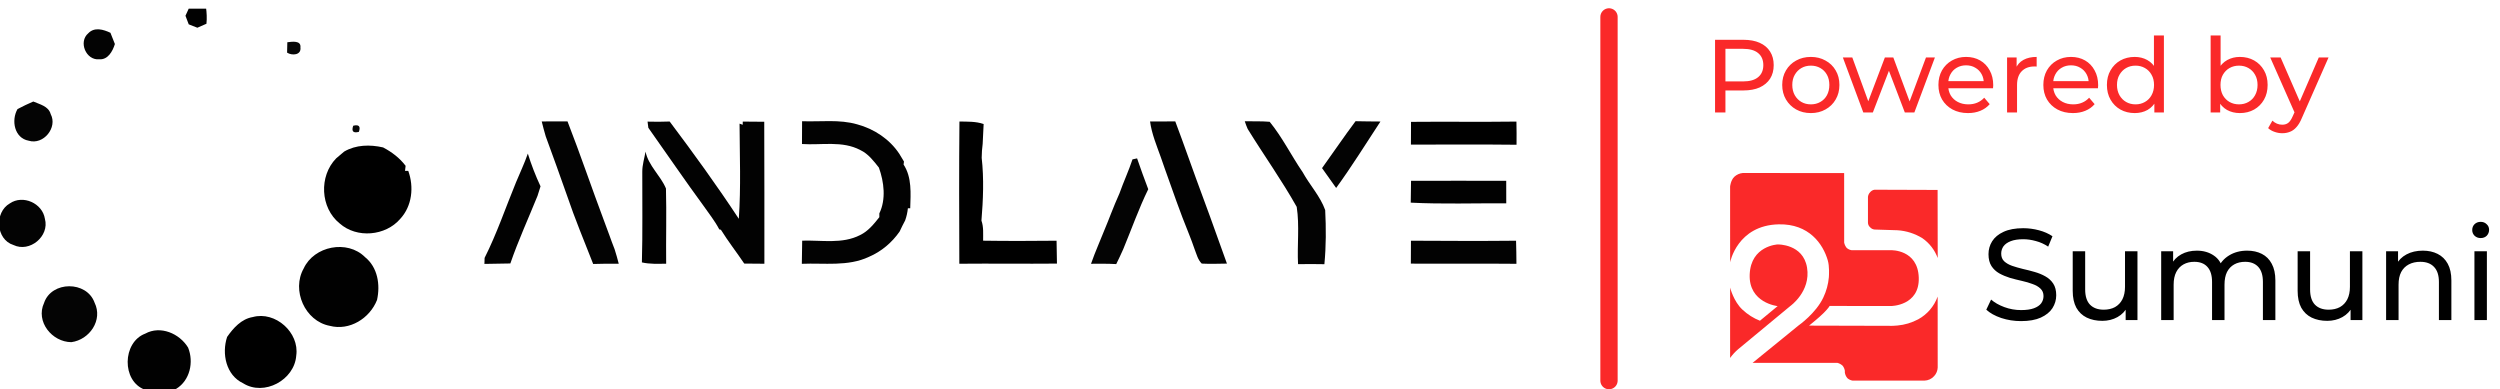
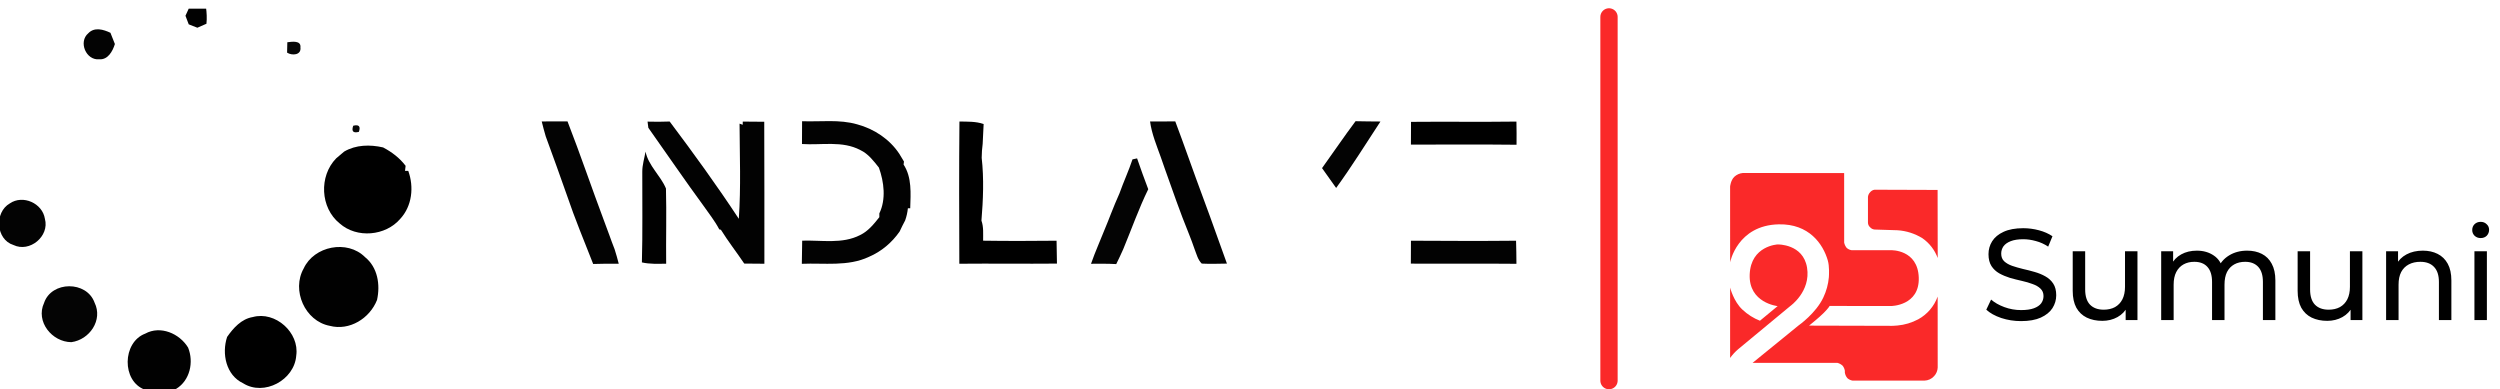
<svg xmlns="http://www.w3.org/2000/svg" width="289" height="45" viewBox="0 0 289 45" fill="none">
  <g clip-path="url(#clip0_1_1514)">
    <path d="M21.918 0.775C22.548 0.706 23.183 0.746 23.814 0.851C23.899 1.478 23.931 2.113 23.866 2.744C23.604 2.862 23.078 3.088 22.815 3.205C22.569 3.108 22.067 2.91 21.816 2.813C21.719 2.566 21.533 2.069 21.44 1.822C21.558 1.559 21.796 1.038 21.918 0.775Z" fill="#010101" />
    <path d="M35.107 31.032C36.304 28.436 40.149 27.679 42.191 29.718C43.666 30.903 43.974 32.909 43.586 34.672C42.749 36.804 40.4 38.272 38.115 37.665C35.248 37.123 33.68 33.548 35.107 31.032Z" fill="#010101" />
    <path d="M16.791 38.567C18.55 37.597 20.757 38.555 21.744 40.181C22.423 41.86 21.962 43.983 20.361 44.954C19.192 45.281 17.927 45.2 16.742 45.047C14.053 44.064 14.126 39.566 16.791 38.567Z" fill="#010101" />
    <path d="M10.212 3.84C10.92 3.096 11.963 3.408 12.768 3.792C12.933 4.225 13.107 4.657 13.281 5.09C13.026 5.911 12.485 6.931 11.47 6.854C9.945 7.003 9.028 4.831 10.212 3.84Z" fill="#030303" />
    <path d="M1.131 23.517C2.648 22.474 4.916 23.497 5.191 25.297C5.745 27.307 3.432 29.228 1.556 28.323C-0.486 27.688 -0.672 24.549 1.131 23.517Z" fill="#030303" />
    <path d="M33.215 4.884C33.753 4.823 34.824 4.641 34.731 5.487C34.848 6.376 33.765 6.457 33.187 6.085C33.195 5.685 33.207 5.284 33.215 4.884Z" fill="#060606" />
    <path d="M40.832 14.534C41.491 14.369 41.71 14.603 41.487 15.242C40.828 15.416 40.61 15.181 40.832 14.534Z" fill="#060606" />
-     <path d="M2.025 12.609C2.619 12.294 3.23 12.002 3.848 11.736C4.6 12.063 5.611 12.274 5.858 13.188C6.687 14.737 5.021 16.791 3.319 16.266C1.661 15.97 1.273 13.916 2.025 12.609Z" fill="#040404" />
    <path d="M5.093 35.02C5.955 32.46 10.026 32.448 10.932 34.984C11.922 36.998 10.354 39.271 8.251 39.554C6.015 39.542 4.095 37.176 5.093 35.02Z" fill="#040404" />
-     <path d="M143.896 14.019C144.855 14.035 145.817 13.998 146.775 14.079C148.243 15.879 149.278 17.994 150.592 19.912C151.405 21.396 152.618 22.678 153.192 24.284C153.297 26.363 153.301 28.462 153.099 30.541C152.08 30.517 151.065 30.52 150.054 30.537C149.941 28.337 150.236 26.092 149.901 23.916C148.166 20.822 146.092 17.926 144.232 14.908C144.103 14.617 143.994 14.318 143.896 14.019Z" fill="#030303" />
    <path d="M156.702 14.011C157.66 14.039 158.618 14.035 159.58 14.047C157.89 16.619 156.269 19.24 154.458 21.728C153.916 20.959 153.37 20.199 152.828 19.434C154.126 17.634 155.367 15.79 156.702 14.011Z" fill="#030303" />
    <path d="M74.624 17.529C74.963 19.171 76.366 20.296 76.985 21.792C77.062 24.688 76.977 27.588 77.009 30.484C76.071 30.496 75.125 30.545 74.203 30.334C74.3 26.84 74.236 23.341 74.248 19.851C74.244 19.058 74.494 18.302 74.624 17.529Z" fill="#010101" />
    <path d="M74.947 14.771C74.927 14.593 74.883 14.237 74.858 14.059C75.707 14.079 76.561 14.087 77.414 14.047C80.171 17.719 82.884 21.457 85.407 25.295C85.662 21.639 85.508 17.958 85.492 14.294L85.856 14.423L85.864 14.055C86.689 14.071 87.518 14.075 88.347 14.075C88.375 19.544 88.355 25.016 88.363 30.488C87.582 30.476 86.81 30.476 86.034 30.468C85.153 29.154 84.17 27.908 83.337 26.561L83.147 26.516C82.65 25.558 81.971 24.716 81.36 23.835C79.168 20.85 77.086 17.784 74.947 14.771Z" fill="#020202" />
    <path d="M92.721 14.014C94.839 14.095 97.019 13.776 99.093 14.374C101.042 14.9 102.833 16.077 103.957 17.776C104.131 18.075 104.313 18.375 104.499 18.674L104.454 19.022C105.433 20.514 105.271 22.375 105.222 24.073L104.951 24.077C104.903 24.559 104.798 25.028 104.636 25.481C104.406 25.906 104.195 26.338 103.993 26.771C103.104 28.045 101.887 29.077 100.455 29.687C98.029 30.836 95.28 30.383 92.692 30.496C92.701 29.602 92.709 28.709 92.733 27.819C94.957 27.746 97.366 28.239 99.433 27.172C100.362 26.723 101.021 25.902 101.652 25.105C101.652 24.996 101.652 24.777 101.652 24.668C102.441 23.042 102.198 21.036 101.6 19.374C100.989 18.601 100.366 17.776 99.453 17.347C97.379 16.243 94.948 16.801 92.709 16.648C92.713 15.77 92.713 14.892 92.721 14.014Z" fill="#020202" />
    <path d="M130.917 18.423C131.051 18.395 131.314 18.338 131.447 18.31C131.847 19.507 132.296 20.688 132.737 21.873C131.633 24.126 130.804 26.5 129.842 28.814C129.583 29.388 129.32 29.966 129.037 30.529C128.067 30.476 127.092 30.484 126.122 30.492C126.369 29.776 126.652 29.073 126.939 28.377C127.428 27.151 127.958 25.942 128.427 24.708C128.742 23.916 129.062 23.127 129.413 22.35C129.882 21.028 130.473 19.754 130.917 18.423Z" fill="#040404" />
    <path d="M132.947 14.043C133.918 14.047 134.892 14.047 135.862 14.035C136.121 14.751 136.384 15.466 136.655 16.178C137.702 19.147 138.802 22.096 139.885 25.052C140.545 26.856 141.175 28.668 141.834 30.472C140.86 30.484 139.89 30.524 138.923 30.472C138.462 30.023 138.325 29.376 138.094 28.802C137.9 28.215 137.674 27.645 137.451 27.07C136.416 24.547 135.535 21.966 134.617 19.402C134.476 19.001 134.334 18.601 134.201 18.205C133.715 16.838 133.141 15.487 132.947 14.043Z" fill="#020202" />
    <path d="M62.623 14.039C63.614 14.039 64.608 14.043 65.603 14.031C67.091 17.849 68.401 21.732 69.844 25.57C70.265 26.642 70.621 27.738 71.049 28.81C71.231 29.36 71.377 29.922 71.526 30.484C70.54 30.48 69.553 30.48 68.571 30.516C67.544 27.887 66.452 25.283 65.55 22.613C64.738 20.324 63.929 18.035 63.084 15.758C62.918 15.187 62.761 14.613 62.623 14.039Z" fill="#030303" />
-     <path d="M59.655 21.068C60.112 19.964 60.63 18.884 61.018 17.756C61.422 19.046 61.911 20.312 62.485 21.541C62.372 21.91 62.259 22.274 62.138 22.638C61.086 25.242 59.91 27.799 58.996 30.456C57.997 30.48 56.995 30.484 56 30.508C56.004 30.334 56.016 29.987 56.02 29.813C57.439 26.998 58.454 23.984 59.655 21.068Z" fill="#020202" />
    <path d="M110.899 30.488C110.879 25.008 110.859 19.527 110.911 14.047C111.849 14.067 112.808 14.023 113.709 14.338C113.661 15.102 113.637 15.867 113.596 16.631C113.527 17.165 113.487 17.703 113.483 18.245C113.754 20.64 113.653 23.115 113.455 25.505C113.721 26.249 113.641 27.046 113.649 27.823C116.479 27.867 119.309 27.855 122.139 27.827C122.156 28.709 122.164 29.59 122.184 30.472C118.424 30.508 114.659 30.452 110.899 30.488Z" fill="black" />
-     <path d="M163.117 20.902C166.785 20.886 170.452 20.902 174.119 20.902C174.115 21.768 174.115 22.638 174.123 23.503C170.444 23.483 166.76 23.612 163.081 23.426C163.093 22.585 163.101 21.744 163.117 20.902Z" fill="#010101" />
    <path d="M163.106 27.827C167.157 27.847 171.204 27.871 175.256 27.827C175.284 28.717 175.296 29.606 175.3 30.496C171.229 30.456 167.161 30.492 163.094 30.476C163.094 29.594 163.094 28.709 163.106 27.827Z" fill="#020202" />
    <path d="M163.114 14.087C167.173 14.047 171.237 14.112 175.3 14.055C175.32 14.945 175.32 15.839 175.312 16.733C171.241 16.684 167.169 16.72 163.102 16.716C163.106 15.839 163.106 14.965 163.114 14.087Z" fill="black" />
    <path d="M39.785 17.523C41.144 16.723 42.781 16.698 44.285 17.042C45.292 17.572 46.198 18.255 46.889 19.169C46.873 19.315 46.837 19.61 46.82 19.756H47.196C47.868 21.612 47.645 23.809 46.27 25.297C44.568 27.287 41.241 27.582 39.264 25.827C37.016 24.023 36.858 20.359 38.859 18.308C39.171 18.049 39.478 17.79 39.785 17.523Z" fill="black" />
    <path d="M26.252 38.952C26.976 37.912 27.906 36.869 29.224 36.65C31.824 35.934 34.634 38.438 34.246 41.107C34.044 43.926 30.53 45.84 28.1 44.303C26.123 43.368 25.618 40.885 26.252 38.952Z" fill="black" />
  </g>
-   <path d="M198.26 13V4.6H201.536C202.272 4.6 202.9 4.716 203.42 4.948C203.94 5.18 204.34 5.516 204.62 5.956C204.9 6.396 205.04 6.92 205.04 7.528C205.04 8.136 204.9 8.66 204.62 9.1C204.34 9.532 203.94 9.868 203.42 10.108C202.9 10.34 202.272 10.456 201.536 10.456H198.92L199.46 9.892V13H198.26ZM199.46 10.012L198.92 9.412H201.5C202.268 9.412 202.848 9.248 203.24 8.92C203.64 8.592 203.84 8.128 203.84 7.528C203.84 6.928 203.64 6.464 203.24 6.136C202.848 5.808 202.268 5.644 201.5 5.644H198.92L199.46 5.044V10.012ZM209.336 13.072C208.696 13.072 208.128 12.932 207.632 12.652C207.136 12.372 206.744 11.988 206.456 11.5C206.168 11.004 206.024 10.444 206.024 9.82C206.024 9.188 206.168 8.628 206.456 8.14C206.744 7.652 207.136 7.272 207.632 7C208.128 6.72 208.696 6.58 209.336 6.58C209.968 6.58 210.532 6.72 211.028 7C211.532 7.272 211.924 7.652 212.204 8.14C212.492 8.62 212.636 9.18 212.636 9.82C212.636 10.452 212.492 11.012 212.204 11.5C211.924 11.988 211.532 12.372 211.028 12.652C210.532 12.932 209.968 13.072 209.336 13.072ZM209.336 12.064C209.744 12.064 210.108 11.972 210.428 11.788C210.756 11.604 211.012 11.344 211.196 11.008C211.38 10.664 211.472 10.268 211.472 9.82C211.472 9.364 211.38 8.972 211.196 8.644C211.012 8.308 210.756 8.048 210.428 7.864C210.108 7.68 209.744 7.588 209.336 7.588C208.928 7.588 208.564 7.68 208.244 7.864C207.924 8.048 207.668 8.308 207.476 8.644C207.284 8.972 207.188 9.364 207.188 9.82C207.188 10.268 207.284 10.664 207.476 11.008C207.668 11.344 207.924 11.604 208.244 11.788C208.564 11.972 208.928 12.064 209.336 12.064ZM215.397 13L213.033 6.64H214.125L216.225 12.4H215.709L217.893 6.64H218.865L221.001 12.4H220.497L222.645 6.64H223.677L221.301 13H220.197L218.193 7.744H218.529L216.501 13H215.397ZM227.502 13.072C226.822 13.072 226.222 12.932 225.702 12.652C225.19 12.372 224.79 11.988 224.502 11.5C224.222 11.012 224.082 10.452 224.082 9.82C224.082 9.188 224.218 8.628 224.49 8.14C224.77 7.652 225.15 7.272 225.63 7C226.118 6.72 226.666 6.58 227.274 6.58C227.89 6.58 228.434 6.716 228.906 6.988C229.378 7.26 229.746 7.644 230.01 8.14C230.282 8.628 230.418 9.2 230.418 9.856C230.418 9.904 230.414 9.96 230.406 10.024C230.406 10.088 230.402 10.148 230.394 10.204H224.982V9.376H229.794L229.326 9.664C229.334 9.256 229.25 8.892 229.074 8.572C228.898 8.252 228.654 8.004 228.342 7.828C228.038 7.644 227.682 7.552 227.274 7.552C226.874 7.552 226.518 7.644 226.206 7.828C225.894 8.004 225.65 8.256 225.474 8.584C225.298 8.904 225.21 9.272 225.21 9.688V9.88C225.21 10.304 225.306 10.684 225.498 11.02C225.698 11.348 225.974 11.604 226.326 11.788C226.678 11.972 227.082 12.064 227.538 12.064C227.914 12.064 228.254 12 228.558 11.872C228.87 11.744 229.142 11.552 229.374 11.296L230.01 12.04C229.722 12.376 229.362 12.632 228.93 12.808C228.506 12.984 228.03 13.072 227.502 13.072ZM232.018 13V6.64H233.122V8.368L233.014 7.936C233.19 7.496 233.486 7.16 233.902 6.928C234.318 6.696 234.83 6.58 235.438 6.58V7.696C235.39 7.688 235.342 7.684 235.294 7.684C235.254 7.684 235.214 7.684 235.174 7.684C234.558 7.684 234.07 7.868 233.71 8.236C233.35 8.604 233.17 9.136 233.17 9.832V13H232.018ZM239.631 13.072C238.951 13.072 238.351 12.932 237.831 12.652C237.319 12.372 236.919 11.988 236.631 11.5C236.351 11.012 236.211 10.452 236.211 9.82C236.211 9.188 236.347 8.628 236.619 8.14C236.899 7.652 237.279 7.272 237.759 7C238.247 6.72 238.795 6.58 239.403 6.58C240.019 6.58 240.563 6.716 241.035 6.988C241.507 7.26 241.875 7.644 242.139 8.14C242.411 8.628 242.547 9.2 242.547 9.856C242.547 9.904 242.543 9.96 242.535 10.024C242.535 10.088 242.531 10.148 242.523 10.204H237.111V9.376H241.923L241.455 9.664C241.463 9.256 241.379 8.892 241.203 8.572C241.027 8.252 240.783 8.004 240.471 7.828C240.167 7.644 239.811 7.552 239.403 7.552C239.003 7.552 238.647 7.644 238.335 7.828C238.023 8.004 237.779 8.256 237.603 8.584C237.427 8.904 237.339 9.272 237.339 9.688V9.88C237.339 10.304 237.435 10.684 237.627 11.02C237.827 11.348 238.103 11.604 238.455 11.788C238.807 11.972 239.211 12.064 239.667 12.064C240.043 12.064 240.383 12 240.687 11.872C240.999 11.744 241.271 11.552 241.503 11.296L242.139 12.04C241.851 12.376 241.491 12.632 241.059 12.808C240.635 12.984 240.159 13.072 239.631 13.072ZM246.775 13.072C246.159 13.072 245.607 12.936 245.119 12.664C244.639 12.392 244.259 12.012 243.979 11.524C243.699 11.036 243.559 10.468 243.559 9.82C243.559 9.172 243.699 8.608 243.979 8.128C244.259 7.64 244.639 7.26 245.119 6.988C245.607 6.716 246.159 6.58 246.775 6.58C247.311 6.58 247.795 6.7 248.227 6.94C248.659 7.18 249.003 7.54 249.259 8.02C249.523 8.5 249.655 9.1 249.655 9.82C249.655 10.54 249.527 11.14 249.271 11.62C249.023 12.1 248.683 12.464 248.251 12.712C247.819 12.952 247.327 13.072 246.775 13.072ZM246.871 12.064C247.271 12.064 247.631 11.972 247.951 11.788C248.279 11.604 248.535 11.344 248.719 11.008C248.911 10.664 249.007 10.268 249.007 9.82C249.007 9.364 248.911 8.972 248.719 8.644C248.535 8.308 248.279 8.048 247.951 7.864C247.631 7.68 247.271 7.588 246.871 7.588C246.463 7.588 246.099 7.68 245.779 7.864C245.459 8.048 245.203 8.308 245.011 8.644C244.819 8.972 244.723 9.364 244.723 9.82C244.723 10.268 244.819 10.664 245.011 11.008C245.203 11.344 245.459 11.604 245.779 11.788C246.099 11.972 246.463 12.064 246.871 12.064ZM249.043 13V11.284L249.115 9.808L248.995 8.332V4.096H250.147V13H249.043ZM258.921 13.072C258.377 13.072 257.885 12.952 257.445 12.712C257.013 12.464 256.669 12.1 256.413 11.62C256.165 11.14 256.041 10.54 256.041 9.82C256.041 9.1 256.169 8.5 256.425 8.02C256.689 7.54 257.037 7.18 257.469 6.94C257.909 6.7 258.393 6.58 258.921 6.58C259.545 6.58 260.097 6.716 260.577 6.988C261.057 7.26 261.437 7.64 261.717 8.128C261.997 8.608 262.137 9.172 262.137 9.82C262.137 10.468 261.997 11.036 261.717 11.524C261.437 12.012 261.057 12.392 260.577 12.664C260.097 12.936 259.545 13.072 258.921 13.072ZM255.549 13V4.096H256.701V8.332L256.581 9.808L256.653 11.284V13H255.549ZM258.825 12.064C259.233 12.064 259.597 11.972 259.917 11.788C260.245 11.604 260.501 11.344 260.685 11.008C260.877 10.664 260.973 10.268 260.973 9.82C260.973 9.364 260.877 8.972 260.685 8.644C260.501 8.308 260.245 8.048 259.917 7.864C259.597 7.68 259.233 7.588 258.825 7.588C258.425 7.588 258.061 7.68 257.733 7.864C257.413 8.048 257.157 8.308 256.965 8.644C256.781 8.972 256.689 9.364 256.689 9.82C256.689 10.268 256.781 10.664 256.965 11.008C257.157 11.344 257.413 11.604 257.733 11.788C258.061 11.972 258.425 12.064 258.825 12.064ZM263.829 15.4C263.525 15.4 263.229 15.348 262.941 15.244C262.653 15.148 262.405 15.004 262.197 14.812L262.689 13.948C262.849 14.1 263.025 14.216 263.217 14.296C263.409 14.376 263.613 14.416 263.829 14.416C264.109 14.416 264.341 14.344 264.525 14.2C264.709 14.056 264.881 13.8 265.041 13.432L265.437 12.556L265.557 12.412L268.053 6.64H269.181L266.097 13.636C265.913 14.084 265.705 14.436 265.473 14.692C265.249 14.948 265.001 15.128 264.729 15.232C264.457 15.344 264.157 15.4 263.829 15.4ZM265.341 13.204L262.437 6.64H263.637L266.109 12.304L265.341 13.204Z" fill="#FA2929" />
  <path d="M222.457 44L214.138 43.995C213.922 43.957 213.72 43.86 213.556 43.713C213.401 43.53 213.301 43.307 213.265 43.069V42.858C213.229 42.65 213.144 42.454 213.018 42.287C212.848 42.125 212.641 42.009 212.417 41.949H202.596L207.892 37.639C207.959 37.592 209.93 36.201 210.778 34.388C211.13 33.652 211.346 32.857 211.417 32.042C211.435 31.765 211.489 30.786 211.295 30.112C210.745 28.195 209.115 25.858 205.625 25.933C200.825 26.036 200.002 30.322 200.002 30.322L200 21.566C200 21.566 200.063 20.859 200.478 20.445C200.747 20.191 201.092 20.035 201.458 20L213.183 20.007L213.186 28.046C213.232 28.271 213.332 28.481 213.477 28.657C213.637 28.799 213.834 28.892 214.044 28.924H218.594C218.594 28.924 221.701 28.812 221.809 32.091C221.916 35.371 218.594 35.377 218.594 35.377L211.505 35.367C211.505 35.367 211.395 35.599 210.824 36.172C210.296 36.704 209.275 37.524 209.127 37.642L218.728 37.667C218.728 37.667 218.922 37.667 219.34 37.63C220.181 37.555 220.999 37.311 221.746 36.912C222.788 36.344 223.588 35.408 223.993 34.282L223.998 42.479C223.985 42.852 223.838 43.208 223.585 43.479C223.442 43.638 223.269 43.766 223.076 43.856C222.882 43.945 222.673 43.994 222.461 43.999L222.457 44ZM200.001 33.246C200.001 33.246 200.401 34.853 201.432 35.8C202.019 36.352 202.704 36.785 203.45 37.077L205.495 35.386C205.495 35.386 202.127 35.032 202.265 31.716C202.402 28.4 205.495 28.257 205.495 28.257C205.495 28.257 208.443 28.175 208.895 30.938C209.348 33.701 206.948 35.386 206.948 35.386L200.927 40.373C200.757 40.52 200.594 40.675 200.441 40.84C200.285 41.012 200.138 41.192 200 41.38L200.001 33.246ZM222.231 27.538C221.359 27 220.371 26.683 219.353 26.617L216.697 26.534C216.5 26.515 216.317 26.421 216.184 26.271C216.105 26.203 216.041 26.119 215.998 26.023C215.955 25.927 215.934 25.823 215.936 25.717V22.764C215.955 22.561 216.043 22.371 216.184 22.226C216.313 22.066 216.496 21.961 216.697 21.932L223.987 21.957L224 29.826C223.656 28.897 223.038 28.098 222.231 27.538Z" fill="#FA2929" />
  <path d="M233.635 37.12C232.835 37.12 232.07 37 231.34 36.76C230.61 36.51 230.035 36.19 229.615 35.8L230.17 34.63C230.57 34.98 231.08 35.27 231.7 35.5C232.32 35.73 232.965 35.845 233.635 35.845C234.245 35.845 234.74 35.775 235.12 35.635C235.5 35.495 235.78 35.305 235.96 35.065C236.14 34.815 236.23 34.535 236.23 34.225C236.23 33.865 236.11 33.575 235.87 33.355C235.64 33.135 235.335 32.96 234.955 32.83C234.585 32.69 234.175 32.57 233.725 32.47C233.275 32.37 232.82 32.255 232.36 32.125C231.91 31.985 231.495 31.81 231.115 31.6C230.745 31.39 230.445 31.11 230.215 30.76C229.985 30.4 229.87 29.94 229.87 29.38C229.87 28.84 230.01 28.345 230.29 27.895C230.58 27.435 231.02 27.07 231.61 26.8C232.21 26.52 232.97 26.38 233.89 26.38C234.5 26.38 235.105 26.46 235.705 26.62C236.305 26.78 236.825 27.01 237.265 27.31L236.77 28.51C236.32 28.21 235.845 27.995 235.345 27.865C234.845 27.725 234.36 27.655 233.89 27.655C233.3 27.655 232.815 27.73 232.435 27.88C232.055 28.03 231.775 28.23 231.595 28.48C231.425 28.73 231.34 29.01 231.34 29.32C231.34 29.69 231.455 29.985 231.685 30.205C231.925 30.425 232.23 30.6 232.6 30.73C232.98 30.86 233.395 30.98 233.845 31.09C234.295 31.19 234.745 31.305 235.195 31.435C235.655 31.565 236.07 31.735 236.44 31.945C236.82 32.155 237.125 32.435 237.355 32.785C237.585 33.135 237.7 33.585 237.7 34.135C237.7 34.665 237.555 35.16 237.265 35.62C236.975 36.07 236.525 36.435 235.915 36.715C235.315 36.985 234.555 37.12 233.635 37.12ZM243.026 37.09C242.346 37.09 241.746 36.965 241.226 36.715C240.716 36.465 240.316 36.085 240.026 35.575C239.746 35.055 239.606 34.405 239.606 33.625V29.05H241.046V33.46C241.046 34.24 241.231 34.825 241.601 35.215C241.981 35.605 242.511 35.8 243.191 35.8C243.691 35.8 244.126 35.7 244.496 35.5C244.866 35.29 245.151 34.99 245.351 34.6C245.551 34.2 245.651 33.72 245.651 33.16V29.05H247.091V37H245.726V34.855L245.951 35.425C245.691 35.955 245.301 36.365 244.781 36.655C244.261 36.945 243.676 37.09 243.026 37.09ZM259.778 28.975C260.418 28.975 260.983 29.1 261.473 29.35C261.963 29.6 262.343 29.98 262.613 30.49C262.893 31 263.033 31.645 263.033 32.425V37H261.593V32.59C261.593 31.82 261.413 31.24 261.053 30.85C260.693 30.46 260.188 30.265 259.538 30.265C259.058 30.265 258.638 30.365 258.278 30.565C257.918 30.765 257.638 31.06 257.438 31.45C257.248 31.84 257.153 32.325 257.153 32.905V37H255.713V32.59C255.713 31.82 255.533 31.24 255.173 30.85C254.823 30.46 254.318 30.265 253.658 30.265C253.188 30.265 252.773 30.365 252.413 30.565C252.053 30.765 251.773 31.06 251.573 31.45C251.373 31.84 251.273 32.325 251.273 32.905V37H249.833V29.05H251.213V31.165L250.988 30.625C251.238 30.105 251.623 29.7 252.143 29.41C252.663 29.12 253.268 28.975 253.958 28.975C254.718 28.975 255.373 29.165 255.923 29.545C256.473 29.915 256.833 30.48 257.003 31.24L256.418 31C256.658 30.39 257.078 29.9 257.678 29.53C258.278 29.16 258.978 28.975 259.778 28.975ZM269.027 37.09C268.347 37.09 267.747 36.965 267.227 36.715C266.717 36.465 266.317 36.085 266.027 35.575C265.747 35.055 265.607 34.405 265.607 33.625V29.05H267.047V33.46C267.047 34.24 267.232 34.825 267.602 35.215C267.982 35.605 268.512 35.8 269.192 35.8C269.692 35.8 270.127 35.7 270.497 35.5C270.867 35.29 271.152 34.99 271.352 34.6C271.552 34.2 271.652 33.72 271.652 33.16V29.05H273.092V37H271.727V34.855L271.952 35.425C271.692 35.955 271.302 36.365 270.782 36.655C270.262 36.945 269.677 37.09 269.027 37.09ZM280.079 28.975C280.729 28.975 281.299 29.1 281.789 29.35C282.289 29.6 282.679 29.98 282.959 30.49C283.239 31 283.379 31.645 283.379 32.425V37H281.939V32.59C281.939 31.82 281.749 31.24 281.369 30.85C280.999 30.46 280.474 30.265 279.794 30.265C279.284 30.265 278.839 30.365 278.459 30.565C278.079 30.765 277.784 31.06 277.574 31.45C277.374 31.84 277.274 32.325 277.274 32.905V37H275.834V29.05H277.214V31.195L276.989 30.625C277.249 30.105 277.649 29.7 278.189 29.41C278.729 29.12 279.359 28.975 280.079 28.975ZM286.044 37V29.05H287.484V37H286.044ZM286.764 27.52C286.484 27.52 286.249 27.43 286.059 27.25C285.879 27.07 285.789 26.85 285.789 26.59C285.789 26.32 285.879 26.095 286.059 25.915C286.249 25.735 286.484 25.645 286.764 25.645C287.044 25.645 287.274 25.735 287.454 25.915C287.644 26.085 287.739 26.3 287.739 26.56C287.739 26.83 287.649 27.06 287.469 27.25C287.289 27.43 287.054 27.52 286.764 27.52Z" fill="black" />
  <line x1="186" y1="44" x2="186" y2="1.955" stroke="#FA2929" stroke-width="2" stroke-linecap="round" />
  <defs>
    <clipPath id="clip0_1_1514">
      <rect width="177" height="44" fill="white" transform="translate(0 1)" />
    </clipPath>
  </defs>
</svg>